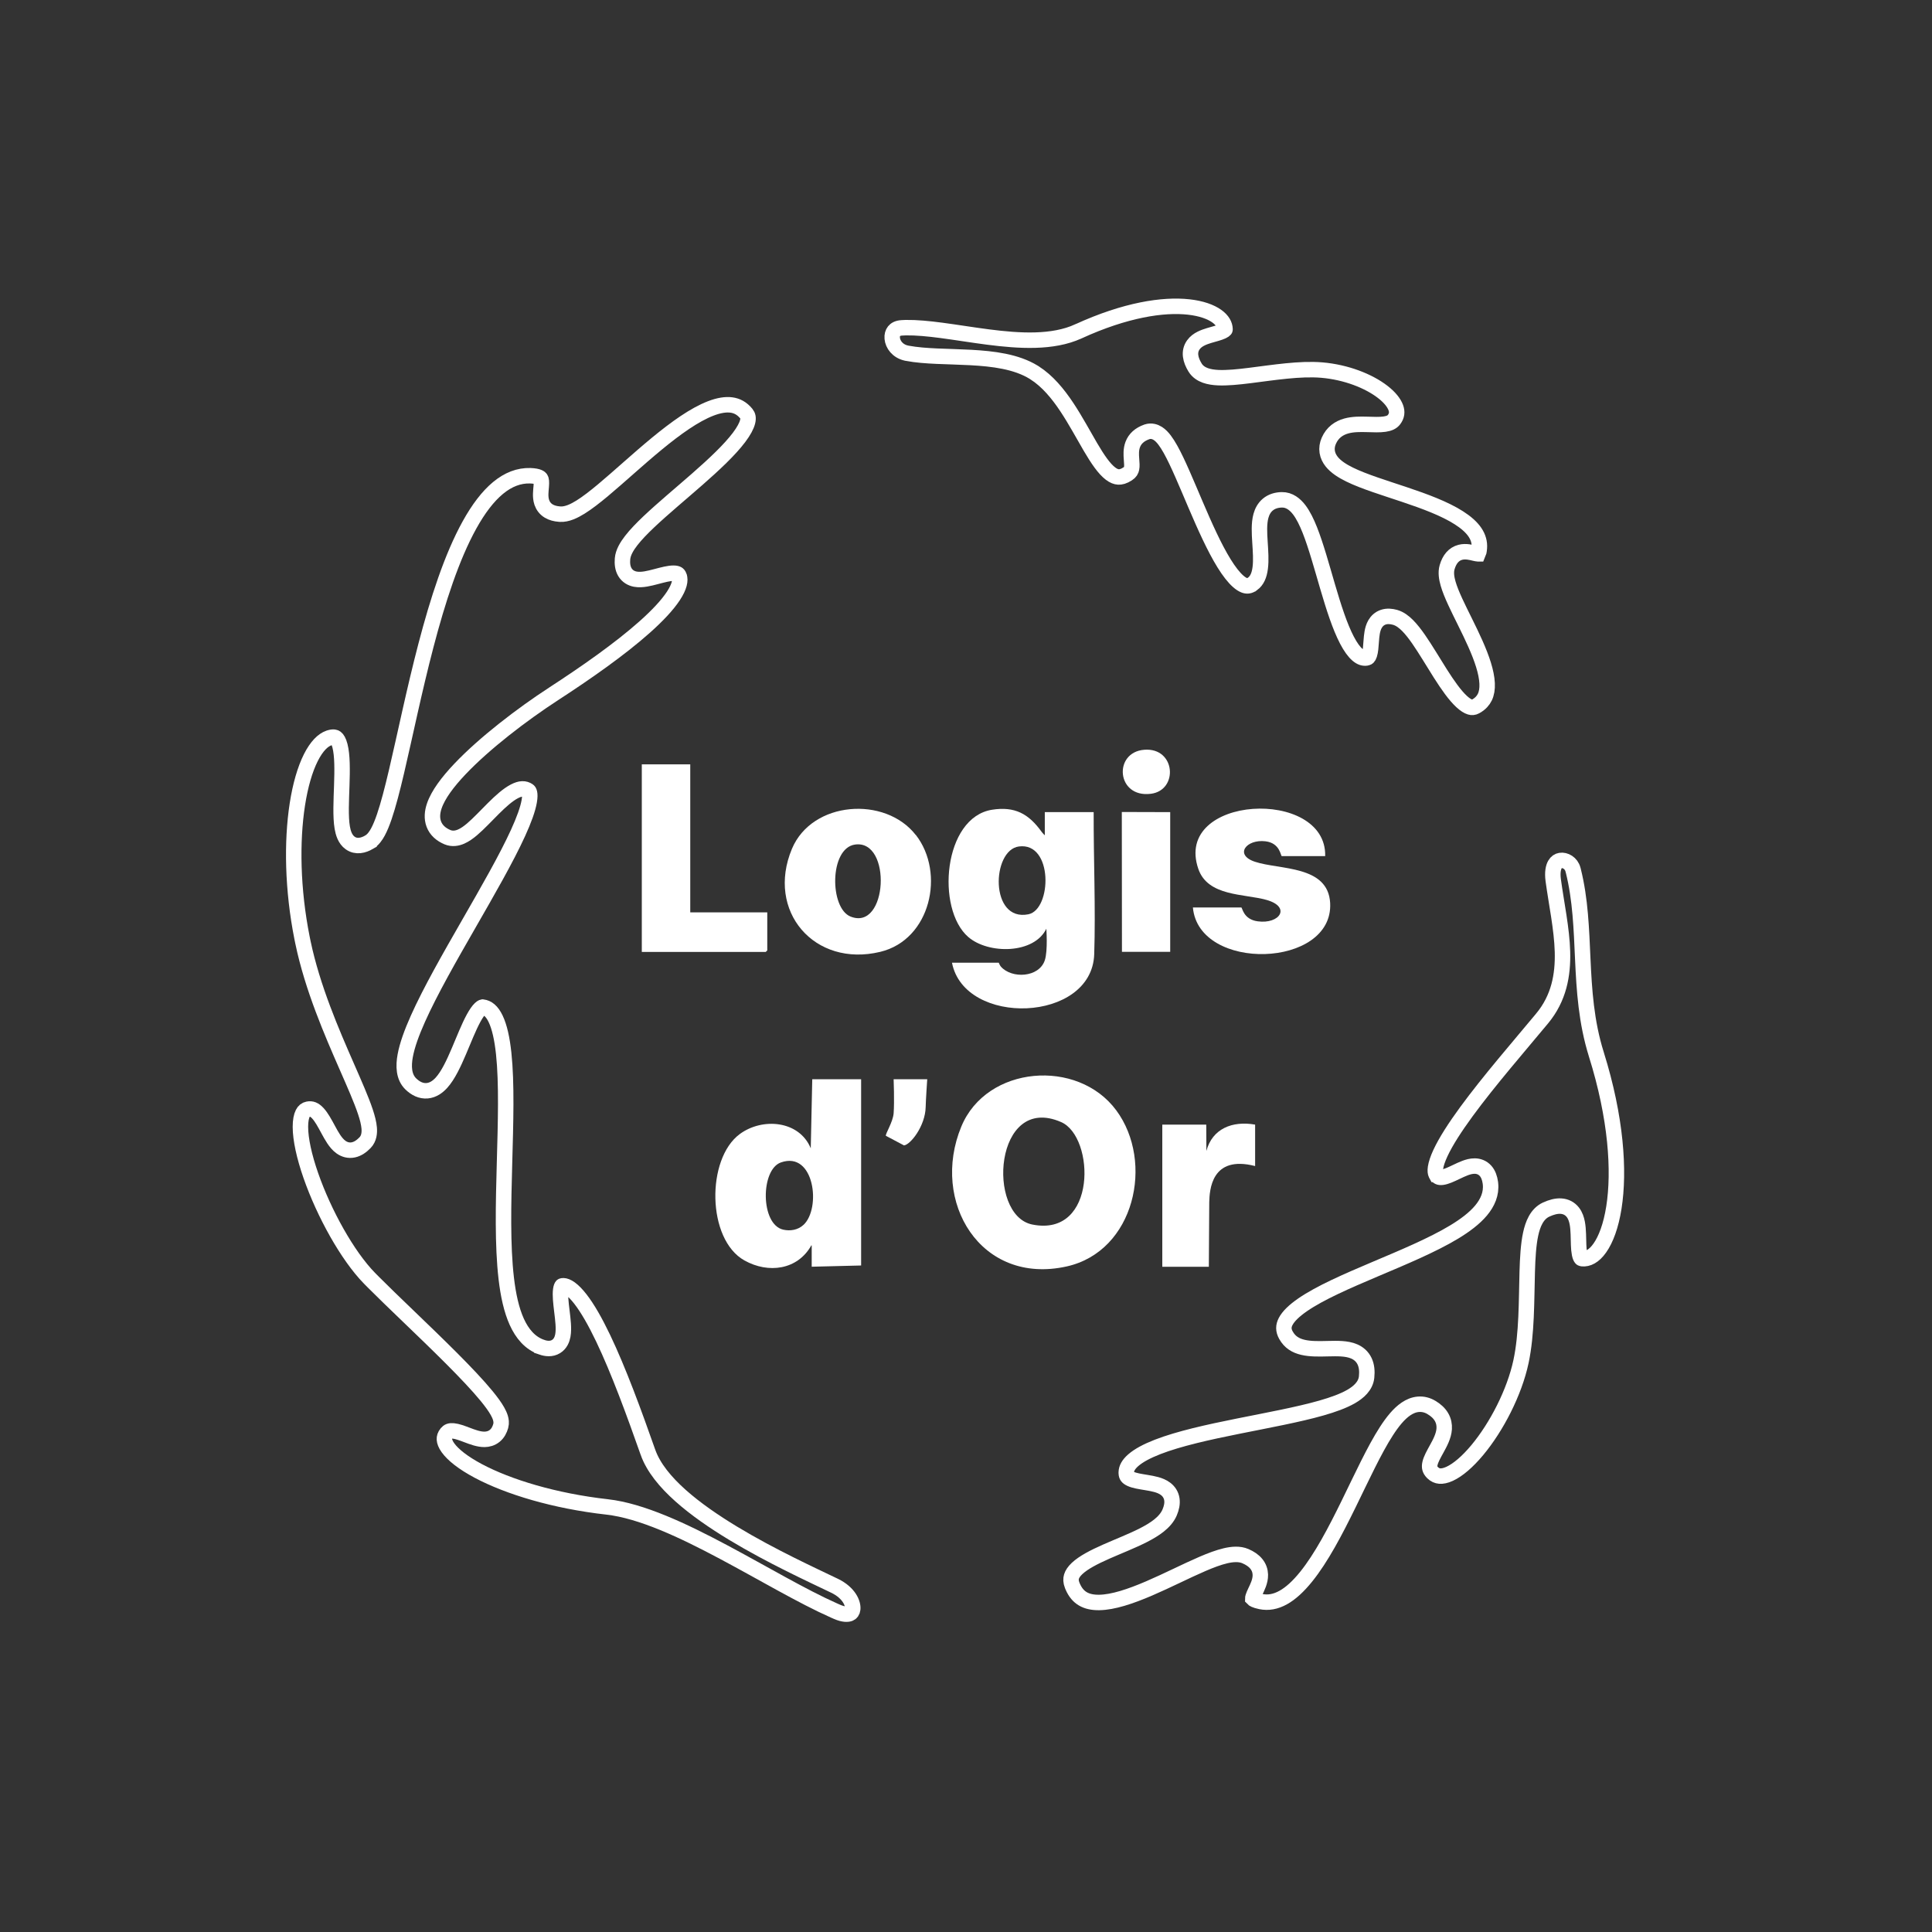
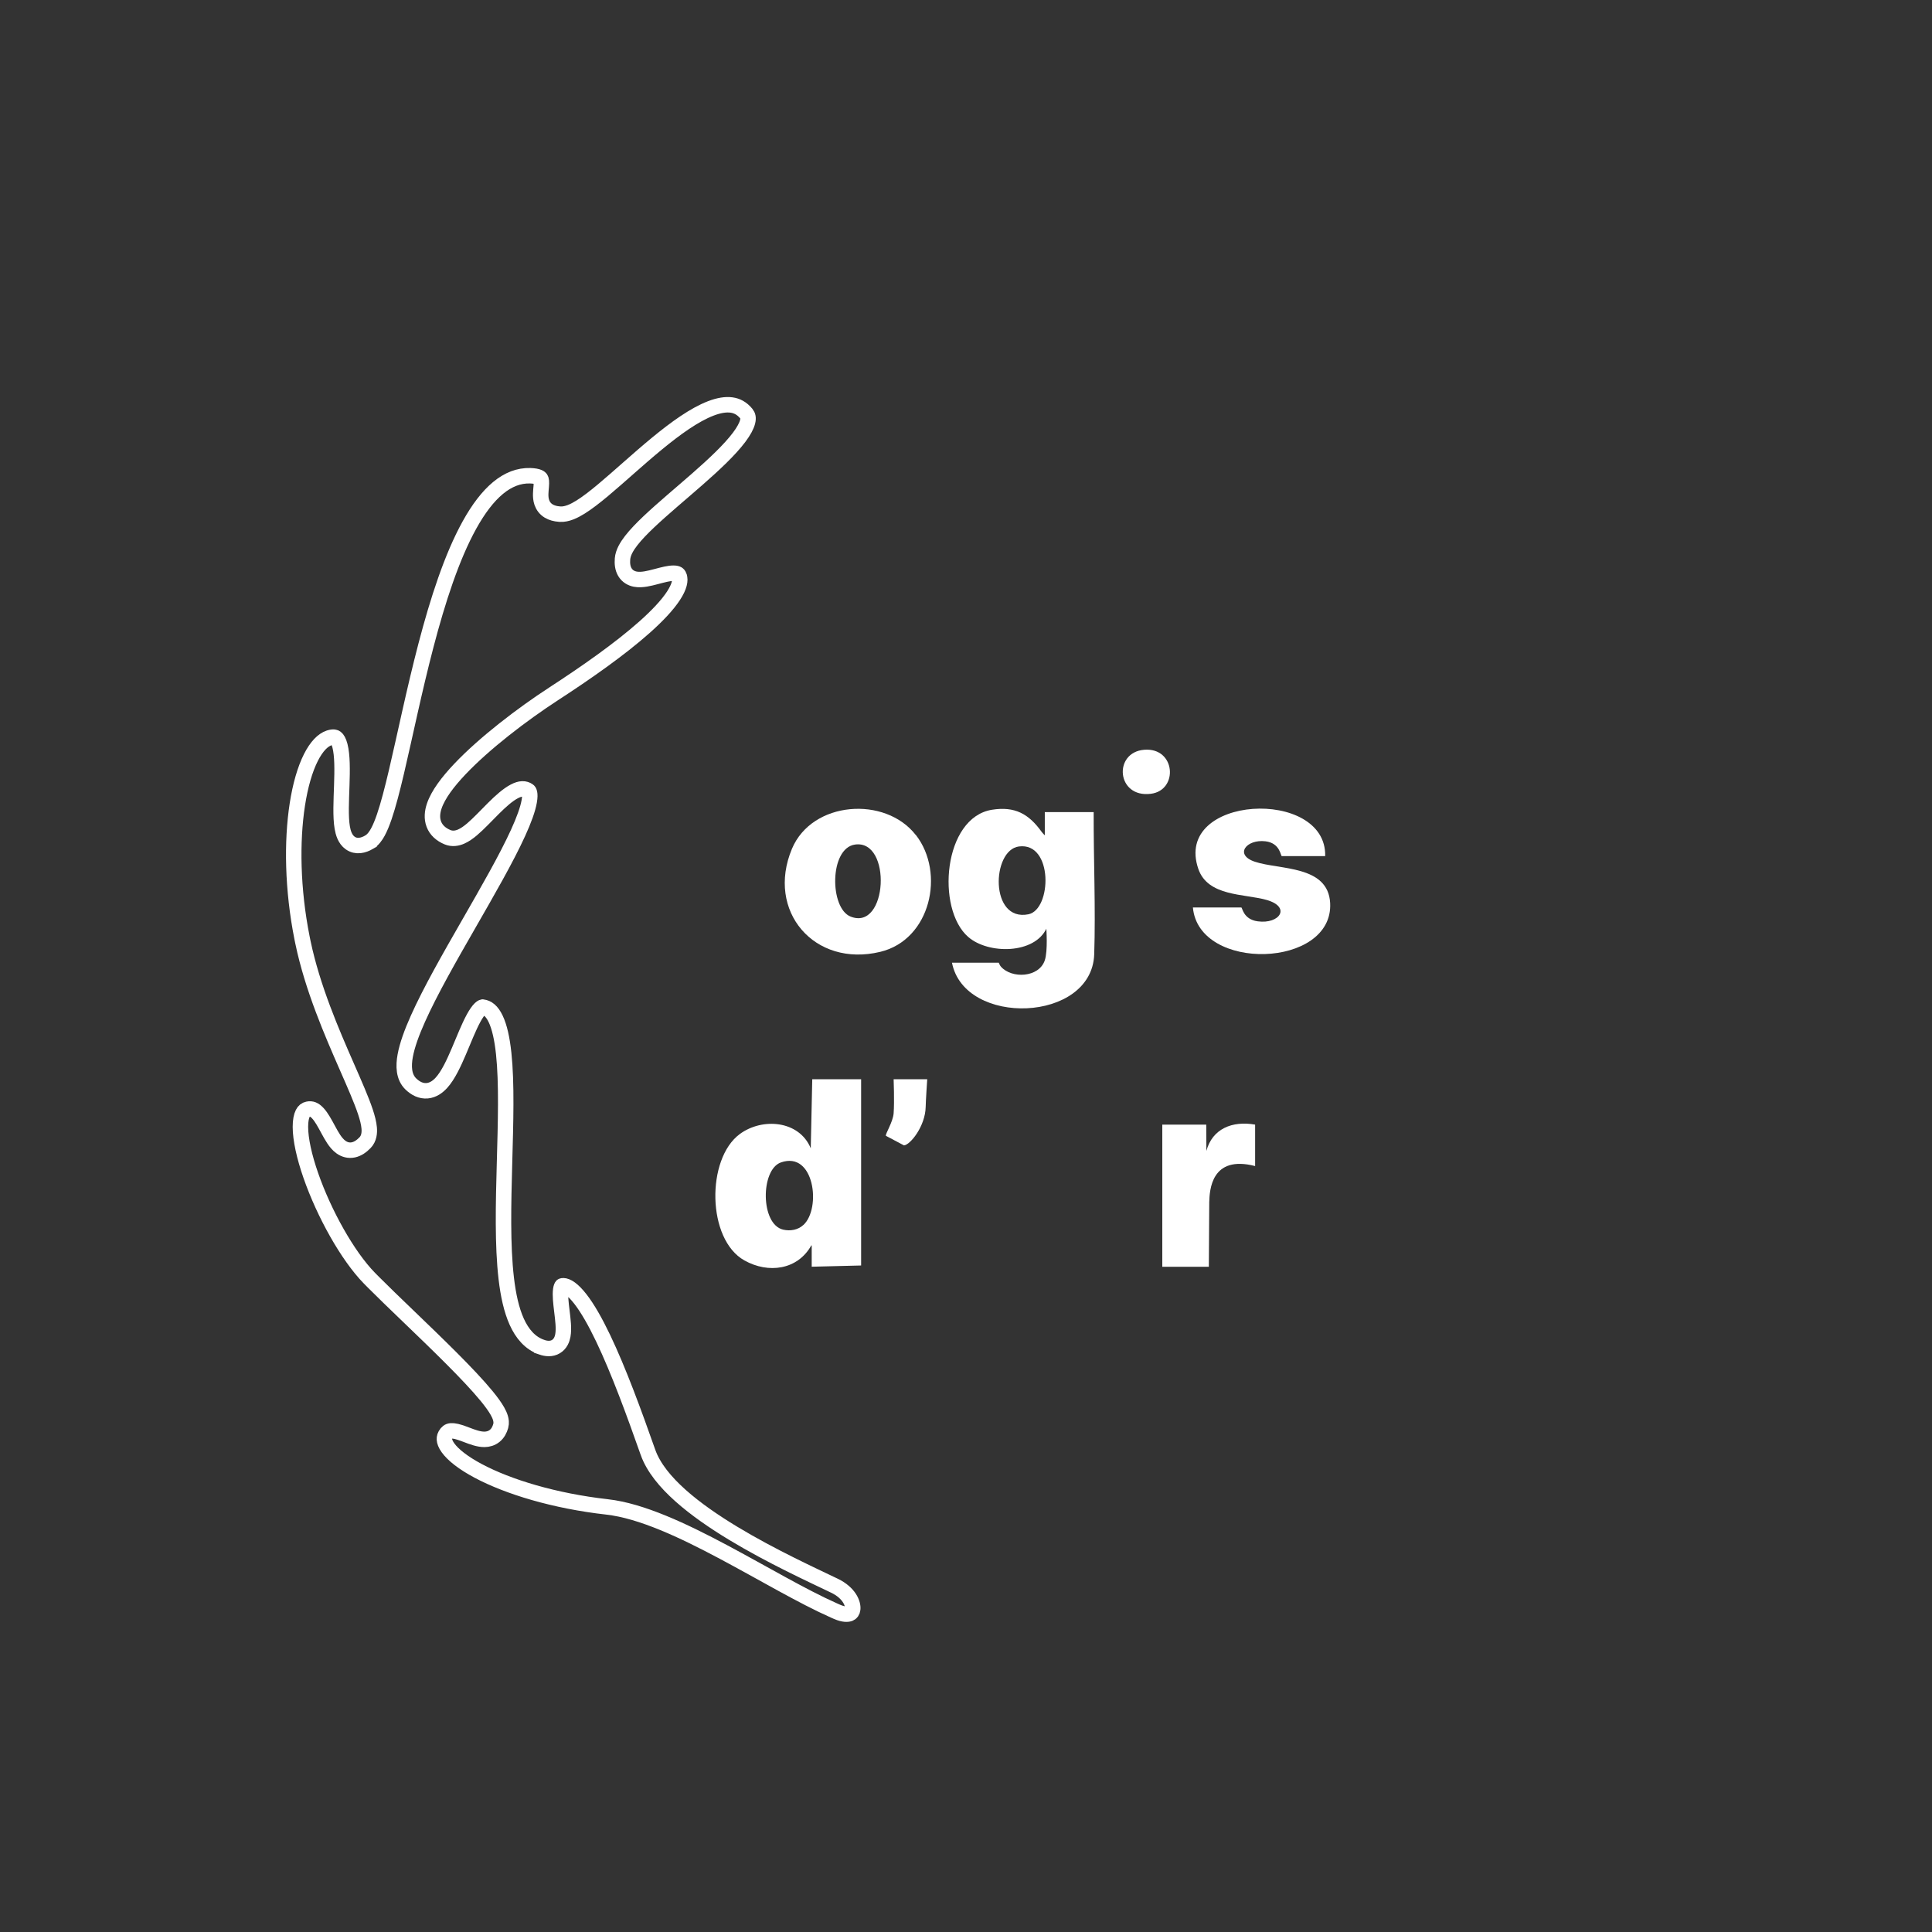
<svg xmlns="http://www.w3.org/2000/svg" width="1000" height="1000" viewBox="0 0 1000 1000" fill="none">
  <rect x="0" y="0" width="1000" height="1000" fill="#333333" stroke="none" />
  <path d="M367.896 211.399C372.072 209.797 375.643 209.221 378.615 209.628C381.459 210.017 384.03 211.338 386.322 214.126V214.127C387.127 215.107 387.451 216.318 386.962 218.288C386.431 220.428 384.988 223.138 382.541 226.39C377.666 232.866 369.74 240.294 361.015 247.95C352.444 255.471 343.066 263.241 335.896 270.028C332.292 273.439 329.092 276.743 326.725 279.793C324.472 282.694 322.481 285.971 322.212 289.258C322.012 291.696 322.247 294.103 323.433 296.109C324.725 298.296 326.755 299.365 328.762 299.761C330.62 300.127 332.572 299.953 334.267 299.671C336.003 299.382 337.842 298.912 339.549 298.463C343.216 297.499 346.229 296.679 348.627 296.69C349.743 296.696 350.363 296.893 350.699 297.087C350.946 297.23 351.28 297.499 351.571 298.307V298.308C352.28 300.284 351.784 303.527 348.534 308.467C345.399 313.233 340.283 318.671 333.771 324.478C320.783 336.058 302.976 348.464 286.591 359.112L286.589 359.113C270.042 369.877 250.72 384.703 238.051 398.059C231.8 404.648 226.75 411.306 224.765 417.22C223.753 420.234 223.387 423.497 224.549 426.559C225.749 429.723 228.295 431.933 231.587 433.319V433.318C234.142 434.394 236.67 433.884 238.665 433.018C240.637 432.161 242.549 430.77 244.311 429.28C247.78 426.346 251.739 422.066 255.375 418.451C259.217 414.631 262.838 411.395 266.188 409.635C269.399 407.948 271.583 407.969 273.51 409.273C273.709 409.409 274.707 410.346 273.927 414.788C273.209 418.873 271.213 424.388 268.165 431.073C262.096 444.385 252.401 461.2 242.52 478.412C232.708 495.503 222.719 512.976 216.323 527.275C213.134 534.405 210.723 540.994 209.729 546.491C208.785 551.704 208.855 557.385 212.648 561.054V561.055C215.049 563.377 217.91 564.86 221.139 564.563C224.233 564.279 226.657 562.438 228.458 560.468C231.986 556.607 234.918 550.219 237.479 544.214C240.184 537.873 242.587 531.664 245.144 526.984C246.416 524.654 247.559 523.032 248.557 522.074C249.037 521.613 249.384 521.405 249.584 521.318C249.666 521.283 249.721 521.268 249.756 521.263H249.816C252.329 521.581 254.577 523.237 256.54 527.338C258.54 531.516 259.897 537.601 260.717 545.323C262.351 560.728 261.715 581.109 261.132 602.183C260.554 623.062 260.032 644.592 262.037 661.711C263.039 670.267 264.701 678.011 267.464 684.133C270.233 690.269 274.333 695.237 280.419 697.319V697.32C282.699 698.101 285.403 698.427 287.786 696.981C290.136 695.556 290.987 693.12 291.326 691.288C291.678 689.386 291.651 687.235 291.515 685.202C291.376 683.132 291.1 680.884 290.84 678.744C290.29 674.221 289.853 670.332 290.235 667.593C290.422 666.258 290.74 665.756 290.852 665.631C290.88 665.599 290.89 665.592 290.927 665.578C290.98 665.557 291.181 665.491 291.621 665.503C292.451 665.526 293.621 665.885 295.181 667.017C296.739 668.147 298.477 669.899 300.362 672.317C304.137 677.158 308.105 684.142 312.148 692.59C320.218 709.452 328.223 731.36 335.372 751.659V751.661C338.19 759.654 344.499 767.216 352.236 774.119C360.035 781.077 369.627 787.663 379.504 793.634C399.243 805.566 420.613 815.324 431.947 820.781V820.782C439.577 824.465 441.704 830.053 441.356 832.89C441.197 834.191 440.605 834.868 439.81 835.199C438.86 835.594 436.795 835.821 433.269 834.289L433.262 834.286L431.67 833.588C415.11 826.227 395.106 814.304 374.499 803.322C353.588 792.179 331.993 781.977 314.193 779.975H314.192C286.95 776.913 263.041 769.59 247.567 761.359C239.765 757.209 234.494 753.03 231.869 749.372C230.581 747.577 230.089 746.13 230.025 745.03C229.967 744.026 230.242 742.991 231.174 741.834L231.176 741.832C231.982 740.83 232.92 740.468 234.655 740.64C236.675 740.839 239 741.71 241.896 742.803C244.385 743.742 247.781 745.065 250.83 745.011C252.536 744.981 254.417 744.532 256.058 743.198C257.668 741.889 258.633 740.062 259.185 738.059L259.186 738.055C259.609 736.511 259.354 735.021 259.022 733.903C258.675 732.733 258.115 731.547 257.466 730.399C256.167 728.1 254.232 725.464 251.925 722.646C247.289 716.986 240.729 710.096 233.531 702.885C226.316 695.656 218.367 688.014 210.919 680.85C204.384 674.563 198.251 668.658 193.284 663.675L191.229 661.597C179.875 650.006 167.72 628.098 160.878 608.447C157.457 598.623 155.504 589.749 155.495 583.273C155.491 580.025 155.979 577.732 156.719 576.277C157.374 574.988 158.195 574.369 159.357 574.122C161.255 573.723 162.755 574.315 164.508 576.207C166.439 578.292 168.05 581.316 169.912 584.753C170.789 586.371 171.733 588.089 172.737 589.594C173.72 591.065 174.958 592.64 176.541 593.762C178.255 594.976 180.44 595.693 182.926 595.164C185.211 594.678 187.195 593.251 188.949 591.445C191.074 589.258 191.293 586.259 191.102 583.903C190.899 581.406 190.145 578.514 189.119 575.435C187.06 569.255 183.544 561.29 179.619 552.336C171.682 534.229 161.782 511.44 156.835 487.897L156.834 487.896L156.338 485.471C151.355 460.419 150.93 435.653 153.901 416.419C155.437 406.479 157.853 398.197 160.889 392.161C163.883 386.208 167.164 383.045 170.229 381.981L170.524 381.885C172.699 381.223 173.529 381.658 173.911 381.946C174.528 382.411 175.335 383.562 175.972 386.047C177.247 391.024 177.171 398.499 176.896 406.616C176.637 414.303 176.184 422.716 177.153 428.376C177.61 431.042 178.567 434.422 181.246 436.327C184.448 438.604 188.123 437.608 191.046 435.917L191.045 435.916C193.074 434.744 194.526 432.642 195.614 430.634C196.774 428.494 197.86 425.809 198.901 422.763C200.988 416.661 203.069 408.588 205.238 399.363C209.613 380.759 214.385 357.328 220.469 334.075C226.55 310.834 233.817 288.298 242.979 271.76C252.264 254.999 262.644 245.867 274.486 246.24V246.241C278.845 246.392 279.68 247.498 279.829 247.725C280.181 248.259 280.347 249.282 280.14 251.812C280.055 252.843 279.9 254.282 279.867 255.562C279.833 256.875 279.901 258.498 280.453 260.092C281.047 261.806 282.166 263.379 283.979 264.49C285.584 265.474 287.493 265.95 289.579 266.106L289.999 266.134C293.459 266.322 297.168 264.527 300.479 262.465C303.996 260.275 307.949 257.198 312.12 253.714C316.306 250.217 320.845 246.196 325.518 242.081C330.211 237.948 335.061 233.7 339.95 229.673C349.817 221.546 359.479 214.631 367.896 211.399Z" stroke="white" stroke-width="8" />
-   <path d="M807.67 445.383C810.069 444.984 813.292 446.651 814.182 450.131L814.287 450.546L814.314 450.6C818.068 465.616 818.515 480.737 819.247 496.594C819.979 512.46 821.001 528.951 826.269 545.758V545.759C836.557 578.608 838.328 606.141 835.347 625.017C833.851 634.487 831.202 641.509 828.08 645.945C824.982 650.347 821.807 651.753 818.954 651.489C818.559 651.451 818.475 651.356 818.362 651.213C818.131 650.919 817.805 650.263 817.546 648.97C817.001 646.248 817.09 642.864 816.938 638.78C816.868 636.888 816.738 634.872 816.384 633.015C816.038 631.203 815.412 629.148 814.083 627.455C812.618 625.588 810.515 624.44 807.93 624.283C805.558 624.139 803.013 624.838 800.356 626.041L800.352 626.044C795.461 628.265 793.356 633.648 792.25 638.82C791.085 644.266 790.698 651.131 790.489 658.413C790.062 673.297 790.34 690.36 787.265 704.763C783.849 720.723 774.657 738.564 764.615 750.599C759.571 756.644 754.588 760.889 750.332 762.844C748.236 763.806 746.518 764.12 745.158 764.006C743.879 763.898 742.683 763.398 741.523 762.259C740.629 761.374 740.255 760.614 740.093 759.981C739.923 759.322 739.916 758.534 740.142 757.522C740.64 755.289 742.004 752.886 743.74 749.734C745.26 746.974 747.269 743.312 747.514 739.583C747.647 737.553 747.276 735.443 746.101 733.431C744.951 731.464 743.185 729.855 740.948 728.518L740.947 728.517C738.815 727.243 736.508 726.655 734.118 726.854C731.781 727.049 729.653 727.972 727.766 729.243C724.092 731.716 720.735 735.916 717.611 740.747C711.329 750.462 704.822 764.655 698.044 778.485C691.154 792.544 683.927 806.363 676.027 816.142C668.012 826.064 660.35 830.575 652.539 828.961H652.54C649.531 828.337 648.639 827.645 648.42 827.407C648.421 827.294 648.443 827.037 648.582 826.572C648.804 825.83 649.191 824.964 649.747 823.791C650.255 822.718 650.924 821.351 651.428 819.975C651.936 818.589 652.399 816.89 652.349 815.053C652.295 813.111 651.67 811.166 650.249 809.423C648.889 807.754 646.97 806.476 644.642 805.467L644.639 805.466C641.472 804.095 637.72 804.465 634.291 805.271C630.717 806.112 626.679 807.636 622.472 809.441C618.244 811.255 613.662 813.435 609.003 815.643C604.315 817.865 599.525 820.128 594.765 822.174C585.118 826.32 576.143 829.322 568.973 829.435C565.464 829.491 562.641 828.846 560.428 827.522C558.399 826.309 556.587 824.351 555.218 821.172L554.95 820.519C554.222 818.657 554.241 817.223 554.611 816.011C555.005 814.724 555.908 813.334 557.51 811.831C560.812 808.733 566.197 805.944 572.649 803.094C578.811 800.373 586.044 797.562 591.837 794.605C594.787 793.1 597.588 791.451 599.91 789.594C602.215 787.752 604.28 785.521 605.43 782.78L605.431 782.777C606.377 780.517 606.885 778.241 606.558 776.046C606.207 773.694 604.969 771.914 603.355 770.67C601.858 769.516 600.084 768.851 598.498 768.409C596.885 767.959 595.132 767.652 593.524 767.386C590.047 766.813 587.272 766.403 585.225 765.472C584.288 765.047 583.77 764.618 583.479 764.238C583.226 763.909 582.978 763.405 582.951 762.458V762.055C583.016 760.065 584.031 758.018 586.581 755.798C589.358 753.38 593.607 751.089 599.157 748.932C610.236 744.628 625.276 741.31 640.787 738.193C656.117 735.112 671.931 732.225 683.97 728.786C689.981 727.069 695.344 725.137 699.35 722.829C703.173 720.626 706.86 717.441 707.351 712.793C707.673 709.734 707.423 706.947 706.298 704.575C705.122 702.096 703.195 700.495 701.007 699.528C698.927 698.609 696.609 698.256 694.425 698.11C692.221 697.963 689.836 698.011 687.553 698.065C682.79 698.179 678.323 698.304 674.374 697.377C670.64 696.499 667.655 694.741 665.622 691.119C664.158 688.509 664.246 686.312 665.463 683.985C666.835 681.361 669.735 678.47 674.264 675.35C683.29 669.133 697.009 663.172 711.649 656.969C726.059 650.863 741.298 644.546 752.598 637.726C758.249 634.316 763.202 630.614 766.614 626.524C769.961 622.513 772.058 617.824 771.459 612.576L771.393 612.066C771.065 609.814 770.367 607.663 768.917 606.035C767.324 604.246 765.266 603.574 763.309 603.551C761.52 603.529 759.776 604.038 758.333 604.577C756.855 605.129 755.319 605.86 753.93 606.523C750.902 607.969 748.528 609.078 746.531 609.347C745.638 609.468 745.082 609.373 744.715 609.219C744.388 609.083 743.904 608.775 743.35 607.885L743.349 607.885L743.233 607.672C742.97 607.115 742.769 606.118 743.024 604.383C743.314 602.416 744.135 599.911 745.537 596.885C748.338 590.844 753.104 583.466 758.995 575.415C770.77 559.323 786.414 541.361 798.205 527.151L798.207 527.149C806.892 516.669 809.062 504.759 808.729 492.601C808.404 480.733 805.606 467.75 803.958 455.655C803.391 451.454 804.026 448.903 804.824 447.486C805.575 446.153 806.602 445.56 807.67 445.383Z" stroke="white" stroke-width="8" />
-   <path d="M558.148 171.519C582.542 160.345 602.076 157.435 615.279 158.898C621.893 159.631 626.708 161.434 629.784 163.625C632.815 165.783 634.006 168.168 634.079 170.378V170.381C634.086 170.578 634.058 170.581 634.024 170.622C633.909 170.763 633.575 171.065 632.768 171.451C630.966 172.311 628.783 172.771 625.774 173.686C624.426 174.096 622.941 174.602 621.586 175.29C620.244 175.971 618.754 176.966 617.668 178.501C615.131 182.083 616.145 186.297 618.584 190.262L618.586 190.266C619.88 192.364 621.871 193.605 623.898 194.334C625.9 195.054 628.183 195.369 630.512 195.476C635.155 195.691 640.89 195.107 646.861 194.362C659.143 192.83 672.831 190.592 684.162 191.552V191.552C696.784 192.625 708.474 197.252 715.715 202.871C719.354 205.694 721.565 208.53 722.457 210.98C723.267 213.205 723.055 215.206 721.53 217.213C720.609 218.418 719.148 219.178 716.651 219.538C714.042 219.914 711.057 219.763 707.491 219.665C704.181 219.574 700.287 219.527 696.819 220.493C693.1 221.529 689.702 223.78 687.787 228.15C686.976 230 686.659 231.944 686.97 233.908C687.276 235.848 688.15 237.53 689.284 238.954C691.463 241.69 694.897 243.843 698.593 245.652C706.027 249.292 716.721 252.542 726.971 255.981C737.486 259.509 747.715 263.284 755.144 268.036C762.609 272.811 766.159 277.836 765.705 283.704V283.707C765.569 285.48 765.296 286.319 765.134 286.674C765.119 286.673 765.102 286.674 765.086 286.673C764.643 286.646 764.07 286.533 763.149 286.32C761.727 285.99 758.744 285.142 755.928 285.854C752.418 286.742 750.199 289.547 749.026 293.582C748.231 296.309 748.76 299.377 749.541 302.091C750.361 304.942 751.687 308.133 753.206 311.436C754.731 314.754 756.53 318.353 758.332 322C760.148 325.674 761.984 329.432 763.647 333.179C767.021 340.779 769.471 347.888 769.735 353.727C769.865 356.587 769.458 358.938 768.542 360.836C767.706 362.567 766.346 364.135 764.139 365.437L763.686 365.694C762.751 366.204 761.911 366.268 760.907 365.967C759.756 365.62 758.306 364.75 756.562 363.142C753.051 359.904 749.362 354.649 745.514 348.593C741.803 342.753 737.896 336.081 734.284 330.886C732.453 328.254 730.572 325.809 728.666 323.873C726.824 322.001 724.605 320.234 722.042 319.526C720.055 318.977 718.002 318.807 716.064 319.431C714.017 320.091 712.623 321.465 711.733 322.995C710.9 324.428 710.484 326.029 710.236 327.428C709.984 328.853 709.857 330.371 709.756 331.748C709.535 334.746 709.404 337.046 708.837 338.796C708.579 339.592 708.309 339.991 708.118 340.184C707.983 340.322 707.777 340.48 707.268 340.56C705.811 340.789 704.366 340.397 702.679 338.966C700.889 337.447 699.043 334.912 697.179 331.345C693.454 324.219 690.277 314.22 687.188 303.699C684.157 293.38 681.203 282.529 677.969 274.371C676.354 270.297 674.552 266.581 672.448 263.835C670.397 261.156 667.44 258.622 663.461 258.707C660.724 258.765 658.252 259.5 656.271 261.135C654.317 262.746 653.252 264.893 652.665 267.013C651.558 271.013 651.868 276.117 652.155 280.592C652.464 285.408 652.802 289.955 652.296 293.952C651.799 297.881 650.568 300.553 648.328 302.209L648.326 302.21C646.667 303.438 645.366 303.485 643.922 302.899C642.132 302.172 639.922 300.336 637.378 297.096C632.332 290.671 627.274 280.455 622.371 269.396C617.588 258.608 612.895 246.869 608.848 238.419C606.817 234.178 604.788 230.409 602.795 227.786C601.81 226.49 600.643 225.213 599.271 224.344C597.875 223.46 595.915 222.804 593.768 223.484L593.559 223.554C589.888 224.859 587.464 227.039 586.315 230.066C585.305 232.728 585.513 235.572 585.657 237.504C585.827 239.77 585.958 241.213 585.695 242.507C585.497 243.484 585.07 244.364 583.72 245.243L583.71 245.25C581.66 246.593 580.103 246.935 578.9 246.875C577.682 246.814 576.347 246.316 574.794 245.13C571.496 242.611 568.188 237.78 564.376 231.29C560.732 225.086 556.685 217.477 552.155 210.676C547.597 203.831 542.205 197.242 535.455 192.942L535.451 192.939L535.022 192.672C525.967 187.108 513.959 185.67 502.516 185.046C490.423 184.386 479.005 184.612 469.588 182.858L469.585 182.857L469.127 182.763C464.475 181.712 462.119 178.209 461.821 175.153C461.667 173.574 462.068 172.28 462.765 171.414C463.411 170.61 464.61 169.801 466.864 169.69L468.831 169.594C474.302 169.512 480.558 170.114 487.376 171.014C491.192 171.519 495.125 172.107 499.158 172.707C503.179 173.304 507.291 173.912 511.403 174.442C527.608 176.532 544.849 177.608 558.147 171.519H558.148Z" stroke="white" stroke-width="8" />
  <path d="M649.648 582.099V603.547C626.895 597.691 626.083 616.105 625.907 622.243L625.695 655.685H601.602V582.099H624.355L624.425 595.715C627.495 584.215 637.83 580.017 649.648 582.099Z" fill="white" />
-   <path d="M577.791 574.723C597.546 601.463 587.316 647.675 552.11 655.506C507.591 665.419 481.486 621.994 497.572 583.119C510.66 551.441 557.825 547.702 577.756 574.688L577.791 574.723ZM549.253 580.791C514.682 565.692 510.413 628.978 534.295 633.811C567.949 640.584 566.785 588.446 549.253 580.791Z" fill="white" />
  <path d="M479.935 558.604C479.935 558.604 479.194 569.364 479.124 572.997C478.912 582.839 471.257 592.505 467.906 592.858L458.522 587.884C458.24 586.79 462.191 580.793 462.544 576.242C463.002 570.14 462.544 558.604 462.544 558.604H479.935Z" fill="white" />
  <path d="M420.139 655.65V644.679L419.963 644.573C412.872 657.308 397.739 659.354 385.322 652.405C365.814 641.504 365.531 599.807 382.887 587.002C394.634 578.324 413.719 579.947 419.646 594.375L420.422 558.604H445.715V655.015L420.139 655.65ZM415.871 634.025C425.149 625.418 421.515 595.574 404.194 601.677C393.611 605.381 393.541 633.743 405.359 636.459C409.027 637.306 413.049 636.636 415.836 634.025H415.871Z" fill="white" />
  <path d="M685.948 443.109H663.442C662.842 443.109 662.631 436.371 655.011 435.454C645.098 434.255 638.713 442.439 649.543 446.037C662.348 450.306 687.43 447.731 688.488 467.415C690.252 501.21 620.44 503.256 617.441 469.708H642.488C643.087 469.708 643.44 475.811 650.919 476.869C662.419 478.492 668.487 469.355 655.399 465.757C643.828 462.547 625.202 464.028 620.263 449.777C607.035 411.396 686.795 407.445 685.913 443.145L685.948 443.109Z" fill="white" />
  <path d="M592.289 388.075C608.551 386.805 610.068 409.065 595.675 410.864C577.826 413.122 576.097 389.31 592.289 388.075Z" fill="white" />
-   <path d="M605.695 420.356V492.673H580.719L580.648 420.285L605.695 420.356Z" fill="white" />
  <path d="M516.94 498.281C516.94 498.281 517.575 499.798 518.033 500.292C523.642 506.712 537.788 506.042 540.787 497.046C542.445 492.072 541.563 480.396 541.563 480.396H541.739C535.53 493.942 511.578 494.013 501.171 484.982C484.415 470.483 488.189 423.142 513.483 419.121C525.3 417.251 532.461 421.273 539.093 430.48C539.764 431.397 540.787 432.349 540.787 432.349V420.355H566.08C566.009 444.802 567.138 470.448 566.362 493.942C565.163 529.395 499.196 531.547 492.74 498.281C492.74 498.281 516.975 498.316 516.975 498.281H516.94ZM527.346 438.135C513.236 440.04 512.177 477.256 532.285 473.235C544.455 470.801 545.231 435.736 527.346 438.135Z" fill="white" />
  <path d="M474.045 432.173C489.355 451.857 481.7 486.393 455.63 492.672C421.483 500.891 396.401 471.577 409.912 439.334C420.318 414.534 458.205 411.853 474.009 432.208L474.045 432.173ZM442.507 437.147C429.243 439.087 429.349 470.024 440.214 474.399C459.511 482.195 461.804 434.325 442.507 437.147Z" fill="white" />
-   <path d="M357.277 395.592V472.248C357.277 472.248 358.441 472.248 358.547 472.248H397.139V491.932L396.363 492.708H332.195V395.627H357.242L357.277 395.592Z" fill="white" />
</svg>